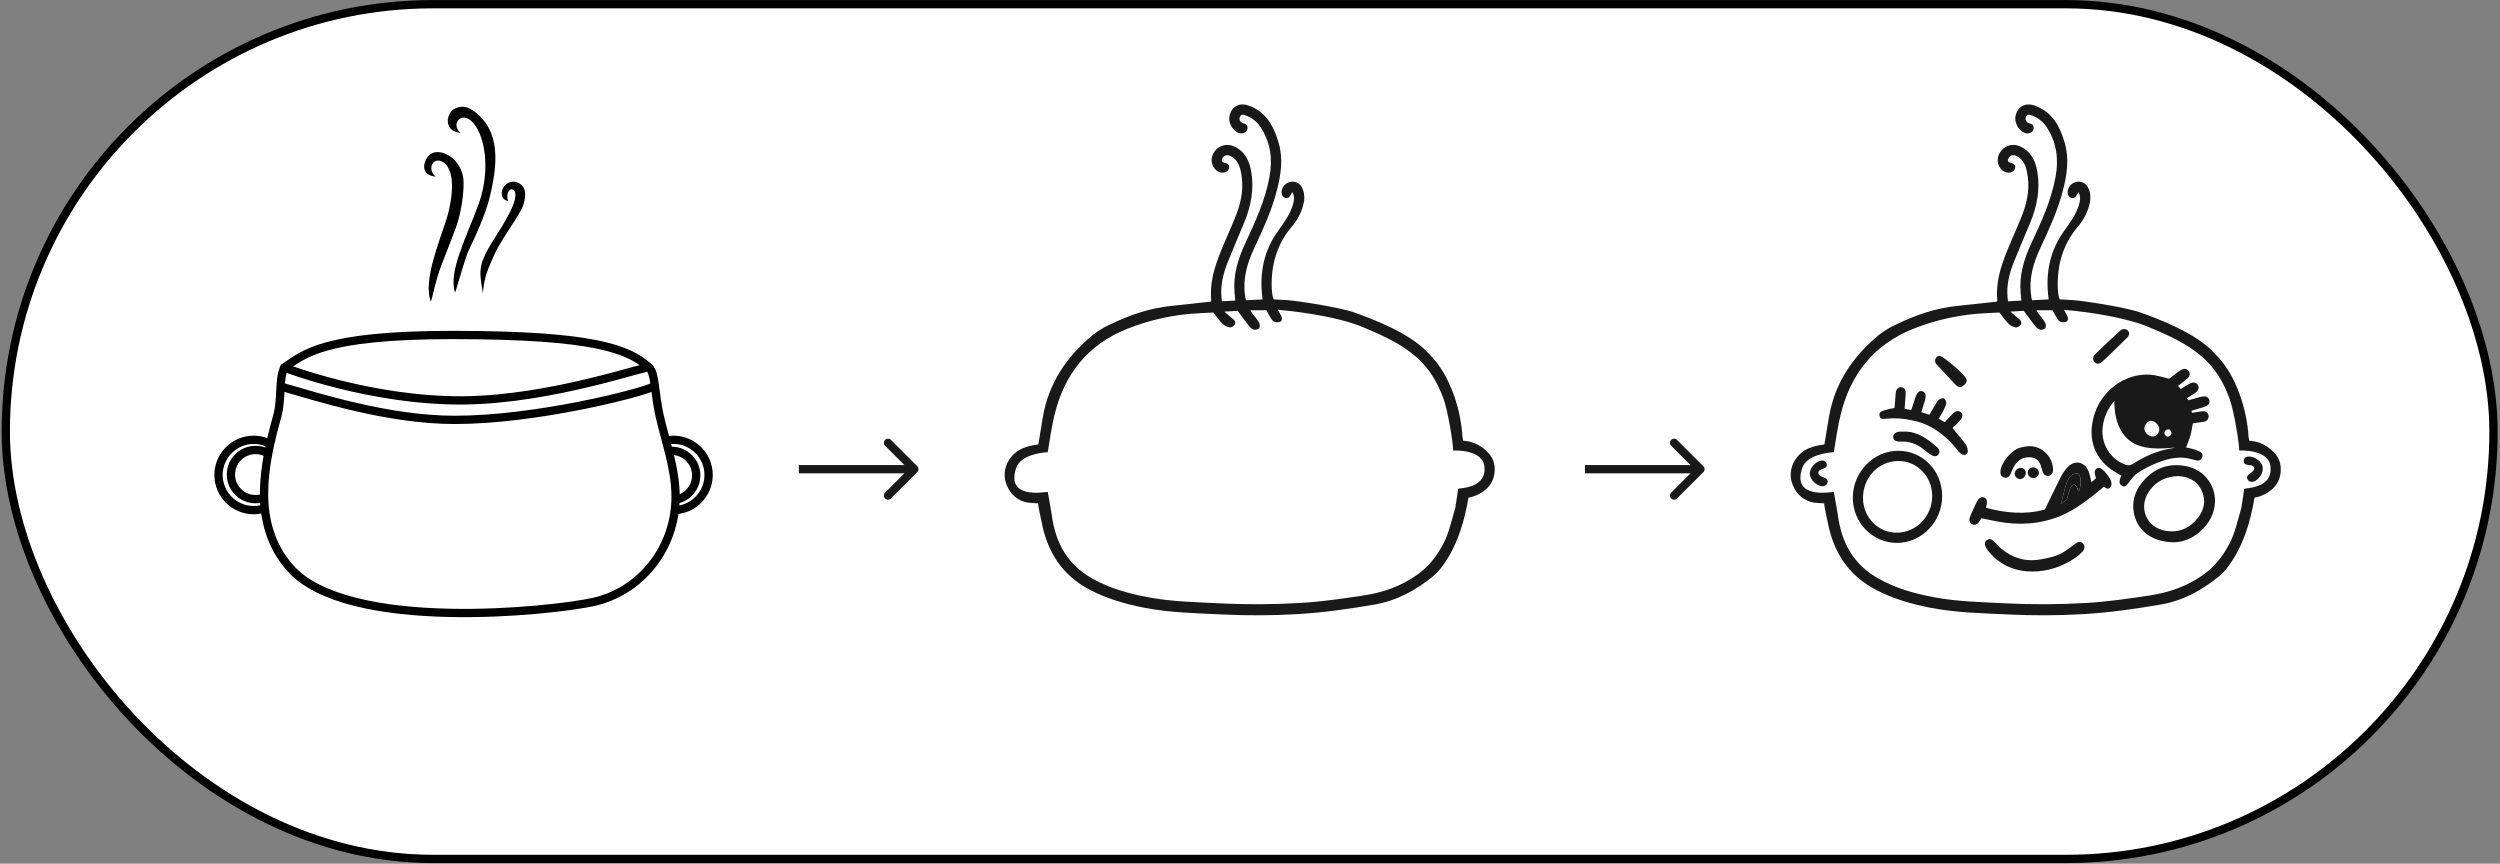
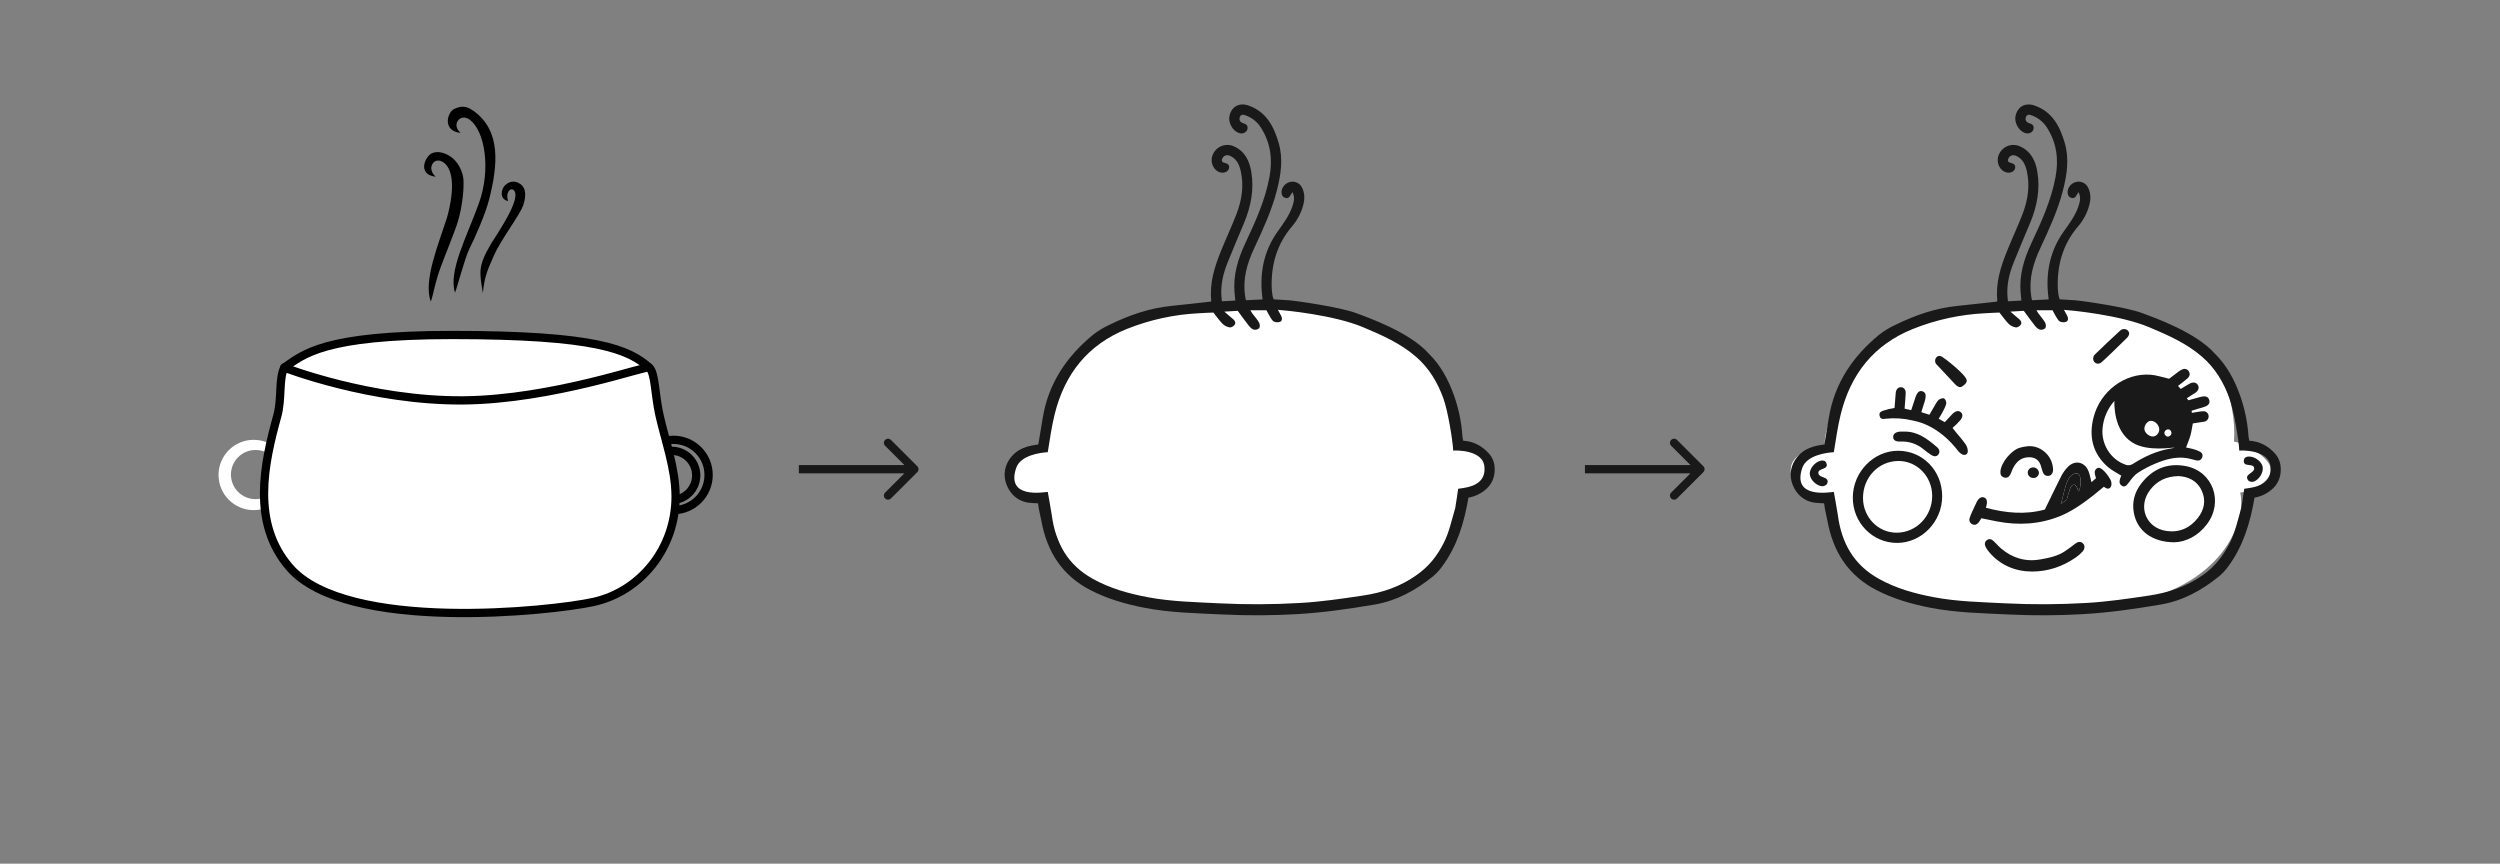
<svg xmlns="http://www.w3.org/2000/svg" width="906" height="313" viewBox="0 0 906 313" fill="none">
  <rect x="0" y="0" width="906" height="313" fill="#808080" stroke="none" />
-   <rect x="2.099" y="1.524" width="901.545" height="309.751" rx="154.876" fill="white" stroke="black" stroke-width="3" />
  <path d="M427.275 112.703C409.362 114.409 398.218 123.14 388.875 133.175C384.169 140.649 376.88 156.294 378.149 162.176C374.573 162.176 365.689 163.998 365.689 170.365C365.689 176.732 373.881 181.694 378.149 180.771C378.725 184.808 385.553 201.677 388.875 207.214C393.027 214.134 432.563 224.614 481.07 219.568C520.921 215.422 531.137 189.905 528.599 178.486C532.406 178.371 539.694 174.669 539.694 170.24C539.694 165.811 530.157 160.621 526.35 160.045C527.388 144.819 520.777 124.15 497.902 116.797C478.795 110.655 455.935 109.973 427.275 112.703Z" fill="white" />
  <path d="M710.529 112.703C692.616 114.409 681.472 123.14 672.129 133.175C667.423 140.649 660.134 156.294 661.403 162.176C657.827 162.176 648.943 163.998 648.943 170.365C648.943 176.732 657.135 181.694 661.403 180.771C661.979 184.808 668.807 201.677 672.129 207.214C676.281 214.134 715.817 224.614 764.324 219.568C804.174 215.422 814.391 189.905 811.853 178.486C815.66 178.371 822.948 174.669 822.948 170.24C822.948 165.811 813.411 160.621 809.604 160.045C810.642 144.819 804.031 124.15 781.156 116.797C762.049 110.655 739.189 109.973 710.529 112.703Z" fill="white" />
  <path d="M539.744 164.536C537.245 161.674 534.138 159.959 530.254 159.707C530.143 159.219 530.057 158.725 529.996 158.228C529.665 153.118 528.627 148.078 526.912 143.254C524.9 137.627 522.121 132.413 517.82 128.184C510.973 120.471 496.298 115.243 491.073 113.335C485.364 111.272 469.96 109.028 466.901 108.802C465.121 108.673 463.341 108.588 461.561 108.48C461.411 108.099 461.288 107.707 461.193 107.308C461.034 106.375 460.925 105.433 460.869 104.487C460.574 96.068 462.711 88.463 468.283 81.974C470.164 79.768 471.529 77.168 472.278 74.365C472.882 72.146 472.882 69.95 471.792 67.865C471.378 67.08 470.705 66.464 469.888 66.122C469.071 65.781 468.161 65.736 467.314 65.994C465.685 66.445 464.414 68.039 464.425 69.636C464.425 70.623 464.793 71.425 465.803 71.714C466.813 72.002 467.384 71.396 467.786 70.545C467.966 70.225 468.164 69.915 468.379 69.617C469.149 71.17 469.116 72.523 468.427 74.583C467.285 78.07 465.11 80.961 463.032 83.882C458.186 90.7 456.557 98.302 457.334 106.51C457.393 107.149 457.486 107.785 457.57 108.51L451.582 108.802C451.498 108.585 451.425 108.364 451.364 108.14C451.302 107.815 451.269 107.482 451.221 107.157C450.307 101.041 451.958 95.451 454.508 89.983C457.681 83.161 460.861 76.339 462.741 69C464.215 63.288 465.077 57.538 463.378 51.752C461.617 45.74 458.871 40.482 452.437 38.238C449.12 37.088 446.327 38.574 445.556 42.009C445.044 44.279 446.581 47.23 448.737 48.102C449.041 48.231 449.363 48.313 449.691 48.346C450.826 48.443 451.873 47.748 452.076 46.757C452.33 45.499 451.626 44.956 450.524 44.645C449.422 44.335 448.965 43.407 449.301 42.482C449.691 41.395 450.432 41.458 451.361 41.798C453.694 42.611 455.679 44.2 456.988 46.302C460.515 51.848 461.23 57.827 460.05 64.182C458.473 72.66 454.913 80.406 451.305 88.123C448.63 93.835 446.839 99.684 447.403 106.077C447.48 106.964 447.572 107.848 447.672 108.92L442.818 109.187C442.756 108.613 442.715 108.244 442.678 107.874C442.243 103.467 443.235 99.285 444.842 95.248C446.78 90.371 448.866 85.546 450.882 80.698C453.343 74.783 454.541 68.645 453.461 62.234C452.787 58.23 451.132 54.817 447.171 53.038C446.438 52.703 445.643 52.526 444.838 52.52C444.032 52.513 443.234 52.677 442.496 53C441.758 53.324 441.096 53.799 440.554 54.397C440.011 54.994 439.6 55.699 439.347 56.466C438.433 59.154 440.051 62.163 442.601 62.555C443.92 62.755 445.181 62.06 445.402 60.951C445.663 59.609 444.724 59.254 443.695 58.984C442.667 58.714 442.59 58.052 443.073 57.242C443.651 56.248 444.749 55.974 445.914 56.54C448.225 57.649 449.153 59.768 449.666 62.086C450.823 67.358 450.034 72.49 448.155 77.43C446.415 81.978 444.326 86.392 442.501 90.914C440.183 96.653 438.308 102.505 438.956 108.85C438.944 109.009 438.897 109.162 438.82 109.301C434.003 109.826 429.271 110.381 424.532 110.854C416.576 111.649 409.161 114.233 402.034 117.72C399.93 118.688 397.944 119.896 396.115 121.321C386.608 129.141 380.022 138.81 377.929 151.196C377.38 154.453 376.845 157.711 376.285 161.072C372.265 161.604 368.952 162.532 366.435 165.619C364.124 168.455 363.372 172.108 364.784 175.691C366.195 179.274 369.033 181.636 372.611 182.161C373.58 182.302 375.143 182.346 376.182 182.409C376.462 184.831 377 186.628 377.398 188.791C379.443 199.927 384.879 208.535 395.154 213.848C401.315 217.031 407.831 218.902 414.582 220.229C424.042 222.078 433.642 222.233 443.202 222.692C452.165 223.125 461.145 223.08 470.104 222.559C479.553 222.008 488.873 220.677 498.185 219.083C506.215 217.711 513.026 213.933 519.257 208.915C520.528 207.856 521.66 206.64 522.626 205.296C528.069 197.934 530.612 189.456 532.167 180.35C534.693 179.904 537.034 178.725 538.9 176.959C540.956 174.952 541.793 172.434 541.66 169.62C541.621 167.755 540.945 165.96 539.744 164.536ZM536.272 174.397C534.249 176.379 531.072 176.756 528.43 177.137C528.43 177.137 527.693 182.465 527.376 184.139C526.064 188.432 525.227 192.869 523.131 196.914C520.765 201.484 517.783 205.34 513.479 208.376C507.583 212.546 501.074 214.757 494.095 215.807C486.492 216.95 478.897 218.07 471.187 218.514C461.378 219.09 451.545 219.132 441.731 218.64C433.111 218.192 424.462 218.041 415.935 216.421C408.981 215.116 402.27 213.241 396.034 209.766C386.939 204.726 382.506 196.784 381.183 186.765C380.995 185.36 379.709 178.261 379.709 178.261C378.157 178.375 364.463 180.867 368.255 169.605C369.825 164.95 377.048 164.022 379.709 163.874C380.468 159.19 381.139 154.487 382.185 150.235C385.778 135.612 394.147 124.937 408.35 119.221C416.696 115.878 425.539 113.951 434.516 113.52C435.411 113.475 438.982 113.268 439.734 113.268C440.873 114.696 441.86 116.149 443.076 117.373C443.789 118.05 444.688 118.498 445.656 118.659C446.201 118.752 447.093 118.204 447.443 117.683C447.937 116.944 447.535 116.171 446.813 115.598C445.907 114.877 444.576 113.69 443.699 112.932C443.699 112.932 447.148 112.71 448.553 112.644C449.923 114.492 451.202 116.311 452.581 118.045C453.06 118.648 453.727 119.284 454.423 119.469C455.005 119.624 456.034 119.347 456.358 118.896C456.682 118.445 456.579 117.417 456.266 116.873C455.584 115.69 454.644 114.655 453.822 113.564C453.609 113.28 453.454 112.954 453.137 112.437H458.96C459.442 113.309 459.903 114.245 460.456 115.117C460.806 115.668 461.193 116.356 461.746 116.57C462.452 116.863 463.243 116.873 463.957 116.6C464.76 116.193 464.694 115.258 464.289 114.459C463.968 113.838 463.625 113.231 463.109 112.278C465.689 112.466 483.378 114.104 494.065 118.615C500.805 121.458 507.479 124.375 513.133 129.267C517.923 133.408 520.971 138.577 523.083 144.378C524.701 148.789 526.55 160.059 526.635 163.301C527.402 163.19 537.79 162.902 537.978 169.494C538.093 171.406 537.639 173.058 536.272 174.397Z" fill="#191919" />
  <path d="M746.839 182.605C748.217 178.641 748.678 171.557 752.569 171.557C754.629 171.557 754.18 176.848 753.27 178.153C753.115 178.101 752.669 175.439 751.475 175.669C750.281 175.898 750.016 177.791 749.673 178.712C749.43 179.377 749.006 181.067 749.006 181.067C749.006 181.067 747.598 182.124 746.839 182.605Z" fill="#191919" />
  <path d="M824.616 164.536C822.117 161.674 819.01 159.959 815.126 159.707C815.015 159.219 814.929 158.725 814.868 158.228C814.537 153.118 813.499 148.078 811.784 143.254C809.772 137.627 806.993 132.413 802.692 128.184C795.845 120.471 781.171 115.243 775.945 113.335C770.236 111.272 754.832 109.028 751.773 108.802C749.993 108.673 748.213 108.588 746.434 108.48C746.283 108.099 746.16 107.707 746.065 107.308C745.906 106.375 745.797 105.433 745.741 104.487C745.446 96.068 747.583 88.463 753.155 81.974C755.036 79.768 756.401 77.168 757.15 74.365C757.755 72.146 757.755 69.95 756.664 67.865C756.25 67.08 755.577 66.464 754.76 66.122C753.943 65.781 753.033 65.736 752.186 65.994C750.557 66.445 749.286 68.039 749.297 69.636C749.297 70.623 749.665 71.425 750.675 71.714C751.685 72.002 752.256 71.396 752.658 70.545C752.838 70.225 753.036 69.915 753.251 69.617C754.021 71.17 753.988 72.523 753.299 74.583C752.157 78.07 749.982 80.961 747.904 83.882C743.058 90.7 741.429 98.302 742.207 106.51C742.266 107.149 742.358 107.785 742.442 108.51L736.454 108.802C736.37 108.585 736.297 108.364 736.236 108.14C736.174 107.815 736.141 107.482 736.093 107.157C735.179 101.041 736.83 95.451 739.38 89.983C742.553 83.161 745.733 76.339 747.613 69C749.087 63.288 749.949 57.538 748.25 51.752C746.489 45.74 743.743 40.482 737.309 38.238C733.992 37.088 731.199 38.574 730.429 42.009C729.916 44.279 731.453 47.23 733.609 48.102C733.913 48.231 734.235 48.313 734.563 48.346C735.698 48.443 736.745 47.748 736.948 46.757C737.202 45.499 736.498 44.956 735.396 44.645C734.294 44.335 733.837 43.407 734.173 42.482C734.563 41.395 735.304 41.458 736.233 41.798C738.566 42.611 740.551 44.2 741.86 46.302C745.387 51.848 746.102 57.827 744.923 64.182C743.345 72.66 739.785 80.406 736.178 88.123C733.502 93.835 731.711 99.684 732.275 106.077C732.352 106.964 732.444 107.848 732.544 108.92L727.69 109.187C727.628 108.613 727.587 108.244 727.55 107.874C727.116 103.467 728.107 99.285 729.714 95.248C731.652 90.371 733.738 85.546 735.754 80.698C738.215 74.783 739.413 68.645 738.333 62.234C737.659 58.23 736.004 54.817 732.043 53.038C731.31 52.703 730.515 52.526 729.71 52.52C728.904 52.513 728.106 52.677 727.368 53C726.63 53.324 725.968 53.799 725.426 54.397C724.883 54.994 724.472 55.699 724.219 56.466C723.305 59.154 724.923 62.163 727.473 62.555C728.792 62.755 730.053 62.06 730.274 60.951C730.535 59.609 729.596 59.254 728.568 58.984C727.539 58.714 727.462 58.052 727.945 57.242C728.523 56.248 729.621 55.974 730.786 56.54C733.097 57.649 734.025 59.768 734.538 62.086C735.695 67.358 734.906 72.49 733.027 77.43C731.287 81.978 729.198 86.392 727.373 90.914C725.055 96.653 723.18 102.505 723.828 108.85C723.816 109.009 723.769 109.162 723.692 109.301C718.875 109.826 714.144 110.381 709.404 110.854C701.448 111.649 694.033 114.233 686.906 117.72C684.802 118.688 682.816 119.896 680.987 121.321C671.48 129.141 664.894 138.81 662.801 151.196C662.252 154.453 661.717 157.711 661.157 161.072C657.137 161.604 653.824 162.532 651.307 165.619C648.996 168.455 648.244 172.108 649.656 175.691C651.067 179.274 653.905 181.636 657.483 182.161C658.452 182.302 660.015 182.346 661.054 182.409C661.334 184.831 661.872 186.628 662.27 188.791C664.315 199.927 669.751 208.535 680.026 213.848C686.187 217.031 692.703 218.902 699.454 220.229C708.914 222.078 718.514 222.233 728.074 222.692C737.037 223.125 746.017 223.08 754.976 222.559C764.425 222.008 773.745 220.677 783.057 219.083C791.087 217.711 797.898 213.933 804.13 208.915C805.4 207.856 806.532 206.64 807.498 205.296C812.941 197.934 815.484 189.456 817.039 180.35C819.565 179.904 821.906 178.725 823.772 176.959C825.828 174.952 826.665 172.434 826.532 169.62C826.493 167.755 825.817 165.96 824.616 164.536ZM821.144 174.397C819.121 176.379 815.944 176.756 813.302 177.137C813.302 177.137 812.565 182.465 812.248 184.139C810.936 188.432 810.1 192.869 808.003 196.914C805.637 201.484 802.655 205.34 798.351 208.376C792.455 212.546 785.947 214.757 778.967 215.807C771.364 216.95 763.769 218.07 756.059 218.514C746.25 219.09 736.417 219.132 726.603 218.64C717.984 218.192 709.334 218.041 700.807 216.421C693.853 215.116 687.142 213.241 680.906 209.766C671.811 204.726 667.378 196.784 666.055 186.765C665.867 185.36 664.581 178.261 664.581 178.261C663.029 178.375 649.335 180.867 653.127 169.605C654.697 164.95 661.92 164.022 664.581 163.874C665.34 159.19 666.011 154.487 667.057 150.235C670.65 135.612 679.02 124.937 693.222 119.221C701.569 115.878 710.411 113.951 719.388 113.52C720.283 113.475 723.854 113.268 724.606 113.268C725.745 114.696 726.732 116.149 727.948 117.373C728.661 118.05 729.56 118.498 730.528 118.659C731.073 118.752 731.965 118.204 732.315 117.683C732.809 116.944 732.408 116.171 731.685 115.598C730.779 114.877 729.448 113.69 728.571 112.932C728.571 112.932 732.021 112.71 733.425 112.644C734.796 114.492 736.074 116.311 737.453 118.045C737.932 118.648 738.599 119.284 739.295 119.469C739.877 119.624 740.906 119.347 741.23 118.896C741.554 118.445 741.451 117.417 741.138 116.873C740.456 115.69 739.516 114.655 738.695 113.564C738.481 113.28 738.326 112.954 738.009 112.437H743.832C744.315 113.309 744.775 114.245 745.328 115.117C745.678 115.668 746.065 116.356 746.618 116.57C747.324 116.863 748.115 116.873 748.829 116.6C749.632 116.193 749.566 115.258 749.161 114.459C748.84 113.838 748.497 113.231 747.981 112.278C750.561 112.466 768.25 114.104 778.937 118.615C785.678 121.458 792.352 124.375 798.005 129.267C802.795 133.408 805.843 138.577 807.955 144.378C809.573 148.789 811.423 160.059 811.507 163.301C812.274 163.19 822.663 162.902 822.85 169.494C822.965 171.406 822.511 173.058 821.144 174.397Z" fill="#191919" />
  <path d="M774.68 171.402C776.734 170.054 778.911 168.904 781.181 167.967C784.866 166.444 788.691 165.353 792.76 166.063C793.825 166.248 794.857 166.618 795.914 166.847C796.839 167.047 797.624 166.791 798.026 165.86C798.123 165.666 798.18 165.455 798.194 165.239C798.208 165.023 798.178 164.806 798.106 164.602C798.034 164.398 797.922 164.211 797.775 164.051C797.629 163.892 797.453 163.764 797.256 163.675C796.46 163.268 795.622 162.952 794.757 162.732C793.932 162.491 793.073 162.362 792.226 162.173C792.812 160.58 793.431 159.19 793.829 157.737C794.227 156.283 794.352 155.148 794.68 153.451C795.918 153.281 797.381 153.037 798.675 152.83C799.157 152.783 799.604 152.554 799.926 152.19C800.248 151.826 800.421 151.353 800.41 150.867C800.414 150.392 800.231 149.934 799.901 149.593C799.572 149.251 799.122 149.053 798.649 149.04C797.834 148.966 794.868 149.558 794.315 149.628C794.293 149.477 794.271 148.985 794.245 148.833L796.6 148.12C797.56 147.883 798.506 147.588 799.43 147.236C800.359 146.822 800.952 146.023 800.624 144.936C800.296 143.849 799.426 143.531 798.376 143.646C797.955 143.703 797.54 143.794 797.134 143.92C795.778 144.289 794.429 144.681 793.081 145.066L792.509 144.326C792.743 144.148 792.989 143.987 793.246 143.846C793.958 143.306 794.779 142.914 795.52 142.407C796.74 141.572 797.094 140.47 796.504 139.523C795.914 138.577 794.816 138.337 793.497 139.05C792.428 139.631 791.4 140.292 790.28 140.962L789.311 139.852C790.523 138.899 791.665 138.063 792.734 137.139C793.523 136.455 793.81 135.549 793.239 134.587C793.027 134.211 792.686 133.925 792.279 133.782C791.873 133.638 791.428 133.647 791.028 133.807C790.497 134.008 789.999 134.29 789.554 134.643C788.293 135.563 787.063 136.521 786.086 137.264C783.635 136.713 781.457 135.926 779.239 135.785C769.963 135.153 761.126 141.794 758.708 151.229C756.936 158.151 758.34 164.329 763.838 169.18C765.264 170.441 767.052 171.287 768.751 172.374L768.541 172.881C767.877 174.475 768.017 175.469 768.972 176.046C769.926 176.623 770.472 176.212 771.632 174.685C772.517 173.487 773.464 172.204 774.68 171.402ZM784.383 156.742C784.443 156.418 784.614 156.126 784.865 155.915C785.117 155.704 785.434 155.587 785.762 155.585C786.499 155.585 786.952 156.361 786.952 156.964C786.915 157.25 786.796 157.519 786.608 157.737C786.421 157.956 786.174 158.115 785.898 158.195C785.003 158.421 784.284 157.419 784.383 156.742ZM779.482 152.501C781 152.475 782.515 154.05 782.511 155.648C782.511 156.916 781.439 158.147 780.3 158.188C778.774 158.243 777.12 156.783 777.116 155.378C777.112 153.973 778.295 152.52 779.482 152.501ZM770.291 168.4C764.885 166.551 761.362 160.902 761.981 155.089C762.324 151.447 763.824 148.011 766.259 145.288C766.259 145.923 765.74 155.932 772.712 160.347C778.317 163.889 787.744 162.029 788.098 162.221C787.476 162.397 786.844 162.53 786.204 162.621C781.376 163.479 777.042 165.534 772.937 168.119C772.555 168.385 772.113 168.551 771.651 168.603C771.189 168.654 770.722 168.59 770.291 168.415V168.4Z" fill="#191919" />
  <path d="M760.206 169.598C758.323 170.422 759.443 172.556 759.598 173.295L757.947 174.741C757.545 173.21 757.354 171.875 756.841 170.674C755.412 167.269 751.819 166.607 749.294 169.313C748.412 170.235 747.661 171.275 747.065 172.404C745.034 176.401 743.11 180.45 741.065 184.65C734.041 186.606 726.888 185.94 719.691 184.018C719.805 183.585 719.868 183.363 719.919 183.134C720.288 181.522 719.989 180.609 718.957 180.257C718.014 179.939 717.03 180.557 716.348 181.936C715.827 182.998 715.326 184.069 714.845 185.149C714.423 185.993 714.069 186.87 713.787 187.77C713.643 188.206 713.671 188.681 713.864 189.097C714.057 189.514 714.401 189.84 714.826 190.011C715.755 190.447 716.496 190.011 717.074 189.32C717.427 188.84 717.747 188.337 718.032 187.815C719.938 188.203 721.777 188.587 723.619 188.946C731.498 190.473 739.237 190.033 746.703 186.99C752.279 184.716 757.866 180.213 762.443 176.394C762.443 176.394 763.409 177.181 764.042 177.081C765.406 176.863 765.454 174.941 764.779 173.731C764.046 172.378 761.632 169.017 760.206 169.598ZM753.271 178.154C753.116 178.102 752.633 175.447 751.476 175.669C750.319 175.891 750.002 177.791 749.674 178.712C749.43 179.377 749.007 181.067 749.007 181.067C749.007 181.067 747.599 182.124 746.84 182.605C748.218 178.642 748.682 171.557 752.57 171.557C754.63 171.557 754.181 176.848 753.271 178.154Z" fill="#191919" />
  <path d="M687.864 163.356C678.983 163.356 671.505 171.054 671.457 180.283C671.406 189.378 678.57 196.747 687.477 196.755C696.384 196.762 703.843 189.075 703.843 179.828C703.843 170.581 696.804 163.368 687.864 163.356ZM687.381 193.05C680.67 193.094 675.19 187.482 675.154 180.538C675.117 173.025 680.744 167.109 687.975 167.061C694.671 167.013 700.158 172.607 700.228 179.569C700.302 186.99 694.56 193.013 687.381 193.05Z" fill="#191919" />
  <path d="M792.171 168.921C785.538 167.631 780.069 169.934 775.956 175.269C773.576 178.357 772.592 181.925 773.303 185.837C774.482 192.296 779.811 196.492 787.992 196.529C792.094 196.404 796.523 194.311 799.785 189.989C805.928 181.854 801.985 170.833 792.171 168.921ZM796.494 187.715C793.623 191.372 789.798 193.076 785.169 192.429C777.681 191.383 774.574 183.555 779.214 177.517C781.694 174.293 785.014 172.63 789.492 172.537C792.945 172.718 796.148 174.097 797.865 177.736C799.538 181.285 798.853 184.701 796.494 187.715Z" fill="#191919" />
  <path d="M707.606 155.078C707.975 154.671 708.675 154.135 709.062 153.725C709.449 153.314 709.92 152.845 710.326 152.383C711.288 151.273 711.431 150.164 710.694 149.465C709.92 148.7 708.796 148.852 707.683 149.902C707.237 150.327 706.832 150.793 706.412 151.24L704.802 152.985L702.572 151.758C703.099 150.87 703.574 150.161 703.958 149.406C704.47 148.397 705.063 147.391 705.314 146.312C705.351 145.959 705.304 145.602 705.176 145.271C705.048 144.941 704.842 144.646 704.577 144.411C704.208 144.152 703.224 144.467 702.712 144.818C702.2 145.169 701.802 145.883 701.433 146.482C700.674 147.724 699.959 148.996 699.222 150.297L696.403 149.421C696.362 149.247 696.333 149.196 696.344 149.159C696.712 147.942 697.125 146.733 697.494 145.513C698.161 143.332 697.918 142.208 696.716 141.816C695.515 141.424 694.704 142.185 694.022 144.404C693.591 145.79 693.112 147.166 692.622 148.645L690.238 148.105C690.267 147.639 690.289 147.269 690.315 146.903C690.422 145.424 690.565 143.975 690.624 142.507C690.672 141.268 690.027 140.448 689.04 140.337C688.052 140.226 687.278 140.891 687.035 142.123C686.97 142.591 686.933 143.062 686.924 143.535C686.814 144.94 686.7 146.349 686.578 147.85C685.14 148.066 683.723 148.408 682.344 148.87C681.301 149.27 680.87 149.746 681.238 150.941C681.551 152.05 682.69 151.876 683.424 151.739C686.665 151.401 689.939 151.618 693.108 152.379C703.261 154.198 709.522 163.36 709.876 163.734C710.224 164.116 710.637 164.433 711.096 164.669C712.201 165.183 713.182 164.625 713.134 163.401C713.089 162.56 712.821 161.746 712.36 161.042C710.985 159.034 709.18 157.211 707.606 155.078Z" fill="#191919" />
  <path d="M751.869 197.173C750.764 198.049 749.621 198.881 748.46 199.679C745.737 201.561 742.534 202.179 739.406 202.733C734.058 203.684 729.223 202.249 725.085 198.666C724.156 197.864 723.371 196.899 722.472 196.078C721.768 195.424 720.921 195.072 720.047 195.738C719.174 196.404 719.148 197.365 719.634 198.289C719.974 198.912 720.376 199.498 720.836 200.038C724.967 204.967 730.554 207.126 736.446 207.126C742.262 207.126 747.557 205.277 752.238 202.046C753.133 201.431 753.954 200.713 754.685 199.909C755.65 198.836 755.628 197.62 754.792 196.866C753.955 196.111 753 196.274 751.869 197.173Z" fill="#191919" />
  <path d="M726.298 173.047C727.378 173.358 728.14 172.796 728.594 171.853C728.962 171.132 729.165 170.345 729.533 169.635C730.772 167.246 732.559 165.671 735.43 165.704C737.457 165.727 738.846 166.647 739.539 168.566C739.826 169.365 739.974 170.215 740.276 171.018C740.644 172.012 741.341 172.589 742.439 172.452C743.412 172.326 744.057 171.391 744.039 170.234C743.994 168.346 743.346 166.522 742.189 165.032C741.033 163.542 739.429 162.465 737.615 161.959C735.699 161.423 733.864 161.763 732.032 162.251C728.929 163.076 725.178 167.668 724.953 170.829C724.857 171.912 725.237 172.744 726.298 173.047Z" fill="#191919" />
  <path d="M696.94 162.706C697.88 163.486 698.865 164.212 699.888 164.88C700.721 165.408 701.731 165.653 702.449 164.739C703.168 163.826 702.818 162.783 702.018 162.092C698.554 159.112 694.987 156.302 690.056 156.413C689.584 156.413 689.113 156.383 688.645 156.413C686.931 156.546 686.024 157.282 686.087 158.45C686.15 159.537 686.979 160.077 688.796 160.021C691.748 159.874 694.65 160.831 696.94 162.706Z" fill="#191919" />
  <path d="M761.289 131.5C762.045 131.056 767.963 125.252 770.827 122.427C773.038 120.208 769.968 118.145 768.218 119.927C765.269 122.66 762.111 125.569 759.255 128.398C757.553 130.017 759.259 132.702 761.289 131.5Z" fill="#191919" />
  <path d="M708.564 139.287C709.253 140.026 710.193 140.64 711.063 140.071C711.8 139.594 712.924 138.725 712.729 137.73C712.327 135.667 704.621 129.718 703.77 129.263C702.992 128.857 702.185 128.835 701.636 129.663C701.368 130.035 701.245 130.492 701.289 130.949C701.333 131.405 701.542 131.83 701.876 132.144C704.076 134.54 706.316 136.913 708.564 139.287Z" fill="#191919" />
  <path d="M815.03 165.446C814.061 165.446 813.265 165.86 813.162 166.84C812.856 169.638 816.91 167.501 816.91 169.846C816.91 171.483 813.125 171.831 814.725 174.053C815.115 174.593 816.132 174.745 816.755 174.537C818.598 173.916 820.4 171.31 819.983 169.125C819.619 167.265 817.149 165.416 815.03 165.446Z" fill="#191919" />
-   <path d="M730.119 171.709C730.152 172.21 730.366 172.681 730.721 173.033C731.076 173.386 731.547 173.597 732.047 173.624C733.13 173.643 734.166 172.552 734.162 171.406C734.165 171.158 734.118 170.912 734.023 170.683C733.929 170.455 733.789 170.247 733.612 170.074C733.435 169.901 733.225 169.766 732.995 169.678C732.764 169.589 732.518 169.548 732.271 169.557C731.706 169.572 731.169 169.803 730.768 170.204C730.368 170.604 730.136 171.142 730.119 171.709Z" fill="#191919" />
  <path d="M736.91 169.387C736.653 169.367 736.394 169.4 736.149 169.483C735.905 169.566 735.679 169.698 735.487 169.871C735.294 170.043 735.138 170.253 735.028 170.488C734.918 170.722 734.856 170.977 734.847 171.236C734.849 171.762 735.058 172.266 735.43 172.637C735.802 173.009 736.305 173.217 736.829 173.217C737.088 173.237 737.348 173.205 737.594 173.122C737.841 173.04 738.068 172.908 738.262 172.736C738.457 172.563 738.615 172.354 738.727 172.119C738.839 171.884 738.903 171.629 738.915 171.369C738.891 170.846 738.672 170.351 738.3 169.984C737.928 169.616 737.432 169.403 736.91 169.387Z" fill="#191919" />
  <path d="M659.016 171.698C658.445 169.427 662.867 170.496 661.894 167.856C661.552 166.928 660.682 166.747 659.738 166.969C657.682 167.472 655.744 169.879 655.862 171.775C655.998 173.994 658.379 176.072 660.328 176.212C660.984 176.26 661.931 175.842 662.171 175.236C663.177 172.677 659.414 173.288 659.016 171.698Z" fill="#191919" />
  <path fill-rule="evenodd" clip-rule="evenodd" d="M91.936 184.869C98.972 184.869 104.675 179.166 104.675 172.13C104.675 165.095 98.972 159.391 91.936 159.391C84.901 159.391 79.197 165.095 79.197 172.13C79.197 179.166 84.901 184.869 91.936 184.869ZM92.596 180.884C97.514 180.884 101.501 176.897 101.501 171.978C101.501 167.06 97.514 163.073 92.596 163.073C87.677 163.073 83.69 167.06 83.69 171.978C83.69 176.897 87.677 180.884 92.596 180.884Z" fill="white" />
-   <path d="M103.175 172.13C103.175 178.337 98.143 183.369 91.936 183.369V186.369C99.8 186.369 106.175 179.994 106.175 172.13H103.175ZM91.936 160.891C98.143 160.891 103.175 165.923 103.175 172.13H106.175C106.175 164.266 99.8 157.891 91.936 157.891V160.891ZM80.697 172.13C80.697 165.923 85.729 160.891 91.936 160.891V157.891C84.072 157.891 77.697 164.266 77.697 172.13H80.697ZM91.936 183.369C85.729 183.369 80.697 178.337 80.697 172.13H77.697C77.697 179.994 84.072 186.369 91.936 186.369V183.369ZM100.001 171.978C100.001 176.068 96.685 179.384 92.596 179.384V182.384C98.342 182.384 103.001 177.725 103.001 171.978H100.001ZM92.596 164.573C96.685 164.573 100.001 167.888 100.001 171.978H103.001C103.001 166.232 98.342 161.573 92.596 161.573V164.573ZM85.19 171.978C85.19 167.888 88.506 164.573 92.596 164.573V161.573C86.849 161.573 82.19 166.232 82.19 171.978H85.19ZM92.596 179.384C88.506 179.384 85.19 176.068 85.19 171.978H82.19C82.19 177.725 86.849 182.384 92.596 182.384V179.384Z" fill="black" />
-   <path fill-rule="evenodd" clip-rule="evenodd" d="M244.062 159.391C237.026 159.391 231.323 165.095 231.323 172.13C231.323 179.166 237.026 184.869 244.062 184.869C251.097 184.869 256.801 179.166 256.801 172.13C256.801 165.095 251.097 159.391 244.062 159.391ZM243.403 163.377C238.484 163.377 234.497 167.364 234.497 172.282C234.497 177.201 238.484 181.188 243.403 181.188C248.321 181.188 252.308 177.201 252.308 172.282C252.308 167.364 248.321 163.377 243.403 163.377Z" fill="white" />
  <path d="M232.823 172.13C232.823 165.923 237.855 160.891 244.062 160.891L244.062 157.891C236.198 157.891 229.823 164.266 229.823 172.13L232.823 172.13ZM244.062 183.369C237.855 183.369 232.823 178.337 232.823 172.13L229.823 172.13C229.823 179.994 236.198 186.369 244.062 186.369L244.062 183.369ZM255.301 172.13C255.301 178.337 250.269 183.369 244.062 183.369L244.062 186.369C251.926 186.369 258.301 179.994 258.301 172.13L255.301 172.13ZM244.062 160.891C250.269 160.891 255.301 165.923 255.301 172.13L258.301 172.13C258.301 164.266 251.926 157.891 244.062 157.891L244.062 160.891ZM235.997 172.282C235.997 168.192 239.313 164.877 243.403 164.877L243.403 161.877C237.656 161.877 232.997 166.536 232.997 172.282L235.997 172.282ZM243.403 179.688C239.313 179.688 235.997 176.372 235.997 172.282L232.997 172.282C232.997 178.029 237.656 182.688 243.403 182.688L243.403 179.688ZM250.808 172.282C250.808 176.372 247.492 179.688 243.403 179.688L243.403 182.688C249.149 182.688 253.808 178.029 253.808 172.282L250.808 172.282ZM243.403 164.877C247.492 164.877 250.808 168.192 250.808 172.282L253.808 172.282C253.808 166.536 249.149 161.877 243.403 161.877L243.403 164.877Z" fill="black" />
  <path d="M163.825 121.4C117.008 121.4 109.922 128.472 103.03 133.21C102.168 140.245 110.829 147.011 110.829 149.078C110.829 151.663 213.505 151.866 224.273 151.866C232.888 151.866 239.942 142.039 235.204 133.138C227.777 126.567 215.85 121.4 163.825 121.4Z" fill="white" stroke="black" stroke-width="3" stroke-linecap="round" stroke-linejoin="round" />
  <path d="M215.137 218.129C199.843 221.528 125.644 229.424 105.001 205.684C90.993 189.575 95.684 168.059 100.501 150.701C102.21 144.546 100.963 137.254 103.033 133.218C103.033 133.218 134.35 145.391 167.911 145.1C200.451 144.817 235.267 132.05 235.267 133.218C237.462 135.138 237.249 142.591 238.993 150.455C241.018 159.588 244.836 169.752 244.836 179.948C244.836 198.923 231.938 214.396 215.137 218.129Z" fill="white" stroke="black" stroke-width="3" stroke-linecap="round" stroke-linejoin="round" />
  <path d="M161.937 78.995C158.937 88.45 153.378 101.586 156.086 109.29C156.694 108.139 157.374 104.13 158.52 100.347C159.934 95.676 161.937 91.328 165.185 82.558C167.323 76.784 168.074 69.614 167.992 66.222C168.071 61.75 165.443 58.265 163.5 56.897C161.234 55.302 158.562 54.577 156.484 55.563C153.972 56.757 151.166 63.325 157.91 64.038C154.322 61.035 157.386 56.243 160.913 58.999C166.321 63.226 162.628 76.816 161.937 78.995Z" fill="black" />
  <path d="M178.086 88.134C173.019 96.663 173.792 98.651 174.996 106.243C175.545 99.79 177.123 96.958 178.963 92.691C181.49 86.829 188.561 77.756 189.681 74.202C190.801 70.649 190.504 68.036 188.561 66.668C186.296 65.073 184.143 65.995 182.937 67.241C181.73 68.488 180.765 72.108 184.143 72.872C183.138 69.976 184.813 67.989 185.974 68.77C189.681 71.263 179.863 85.143 178.086 88.134Z" fill="black" />
  <path d="M173.567 73.625C169.193 85.809 162.399 98.305 164.898 106.037C165.506 104.886 168.412 93.469 170.209 89.948C172.161 86.121 175.951 77.461 177.265 72.267C180.351 60.064 181.791 47.351 171.458 40.076C168.686 38.124 166.663 38.508 164.585 39.495C162.072 40.688 160.184 47.452 166.929 48.164C163.34 45.161 166.838 40.722 170.365 43.478C175.773 47.705 177.941 61.441 173.567 73.625Z" fill="black" />
-   <path d="M102.206 140.215C114.786 143.779 140.475 152.165 164.797 152.165C193.94 152.165 231.158 142.731 236.609 140.215" stroke="black" stroke-width="3" />
  <path d="M332.428 171.096C333.014 170.51 333.014 169.561 332.428 168.975L322.882 159.429C322.296 158.843 321.346 158.843 320.761 159.429C320.175 160.015 320.175 160.964 320.761 161.55L329.246 170.036L320.761 178.521C320.175 179.107 320.175 180.056 320.761 180.642C321.346 181.228 322.296 181.228 322.882 180.642L332.428 171.096ZM331.367 168.536L289.502 168.536L289.502 171.536L331.367 171.536L331.367 168.536Z" fill="#191919" />
  <path d="M617.301 171.096C617.887 170.51 617.887 169.561 617.301 168.975L607.755 159.429C607.169 158.843 606.219 158.843 605.634 159.429C605.048 160.015 605.048 160.964 605.634 161.55L614.119 170.036L605.634 178.521C605.048 179.107 605.048 180.056 605.634 180.642C606.219 181.228 607.169 181.228 607.755 180.642L617.301 171.096ZM616.24 168.536L574.375 168.536L574.375 171.536L616.24 171.536L616.24 168.536Z" fill="#191919" />
</svg>